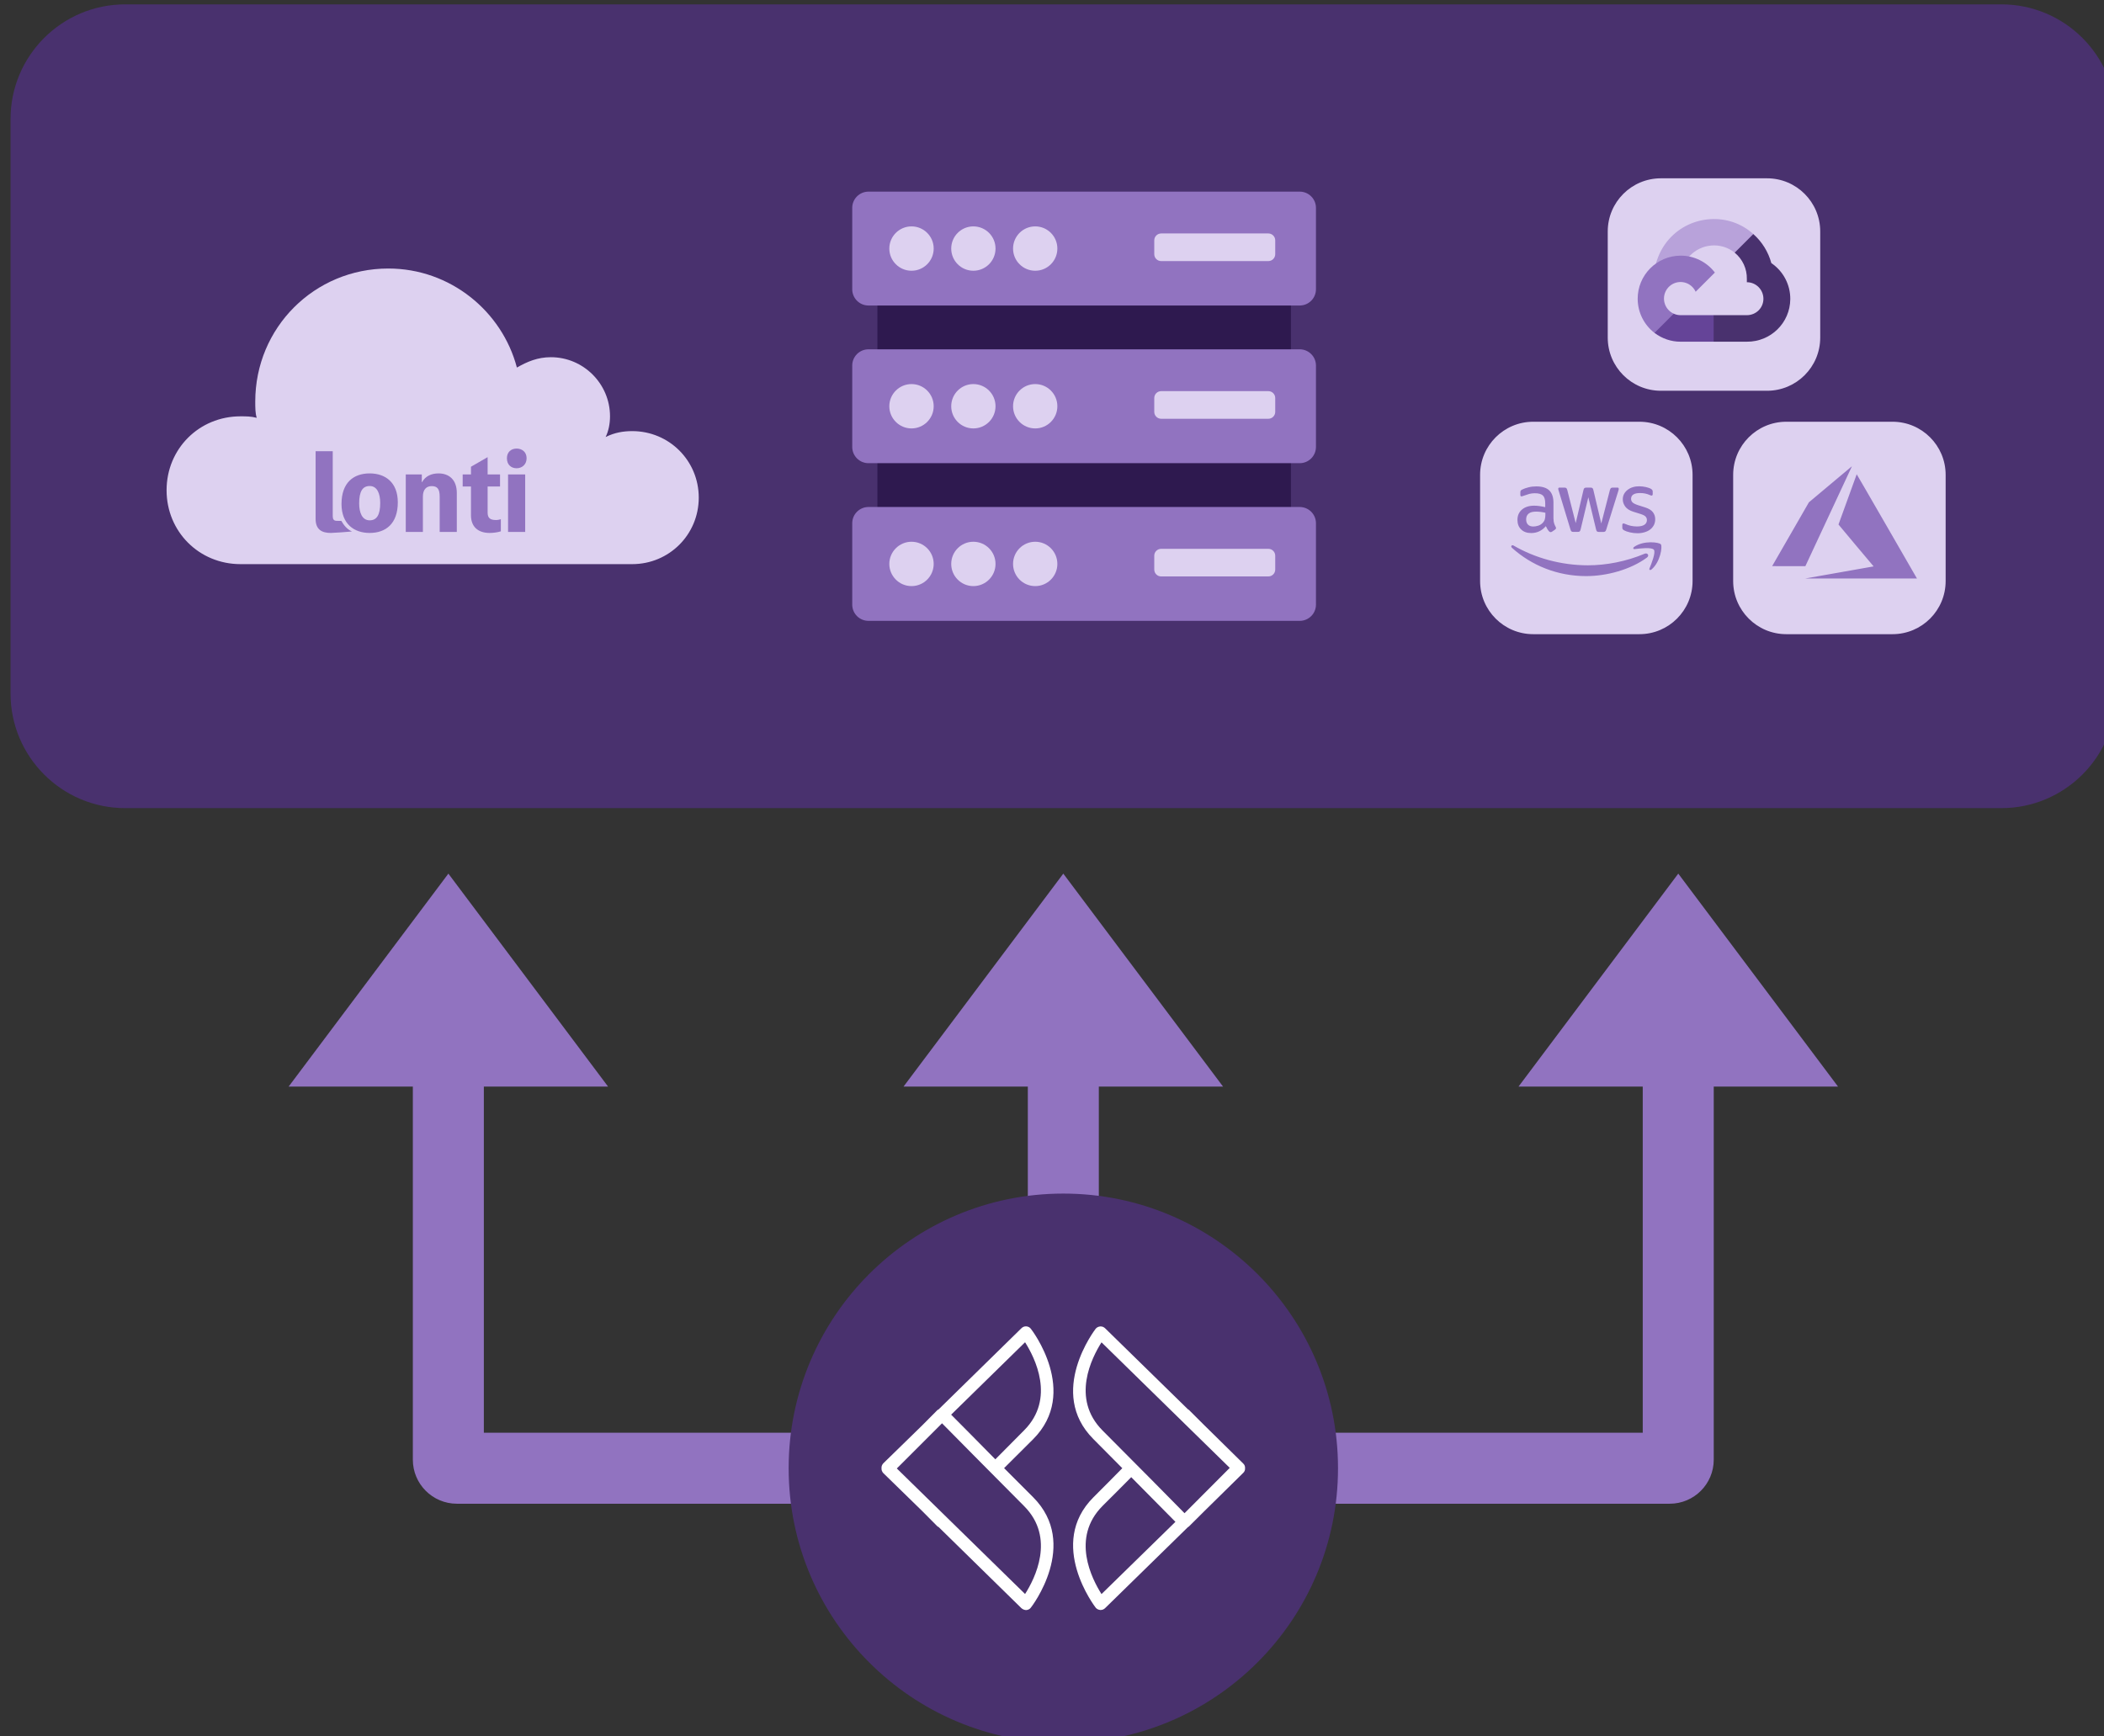
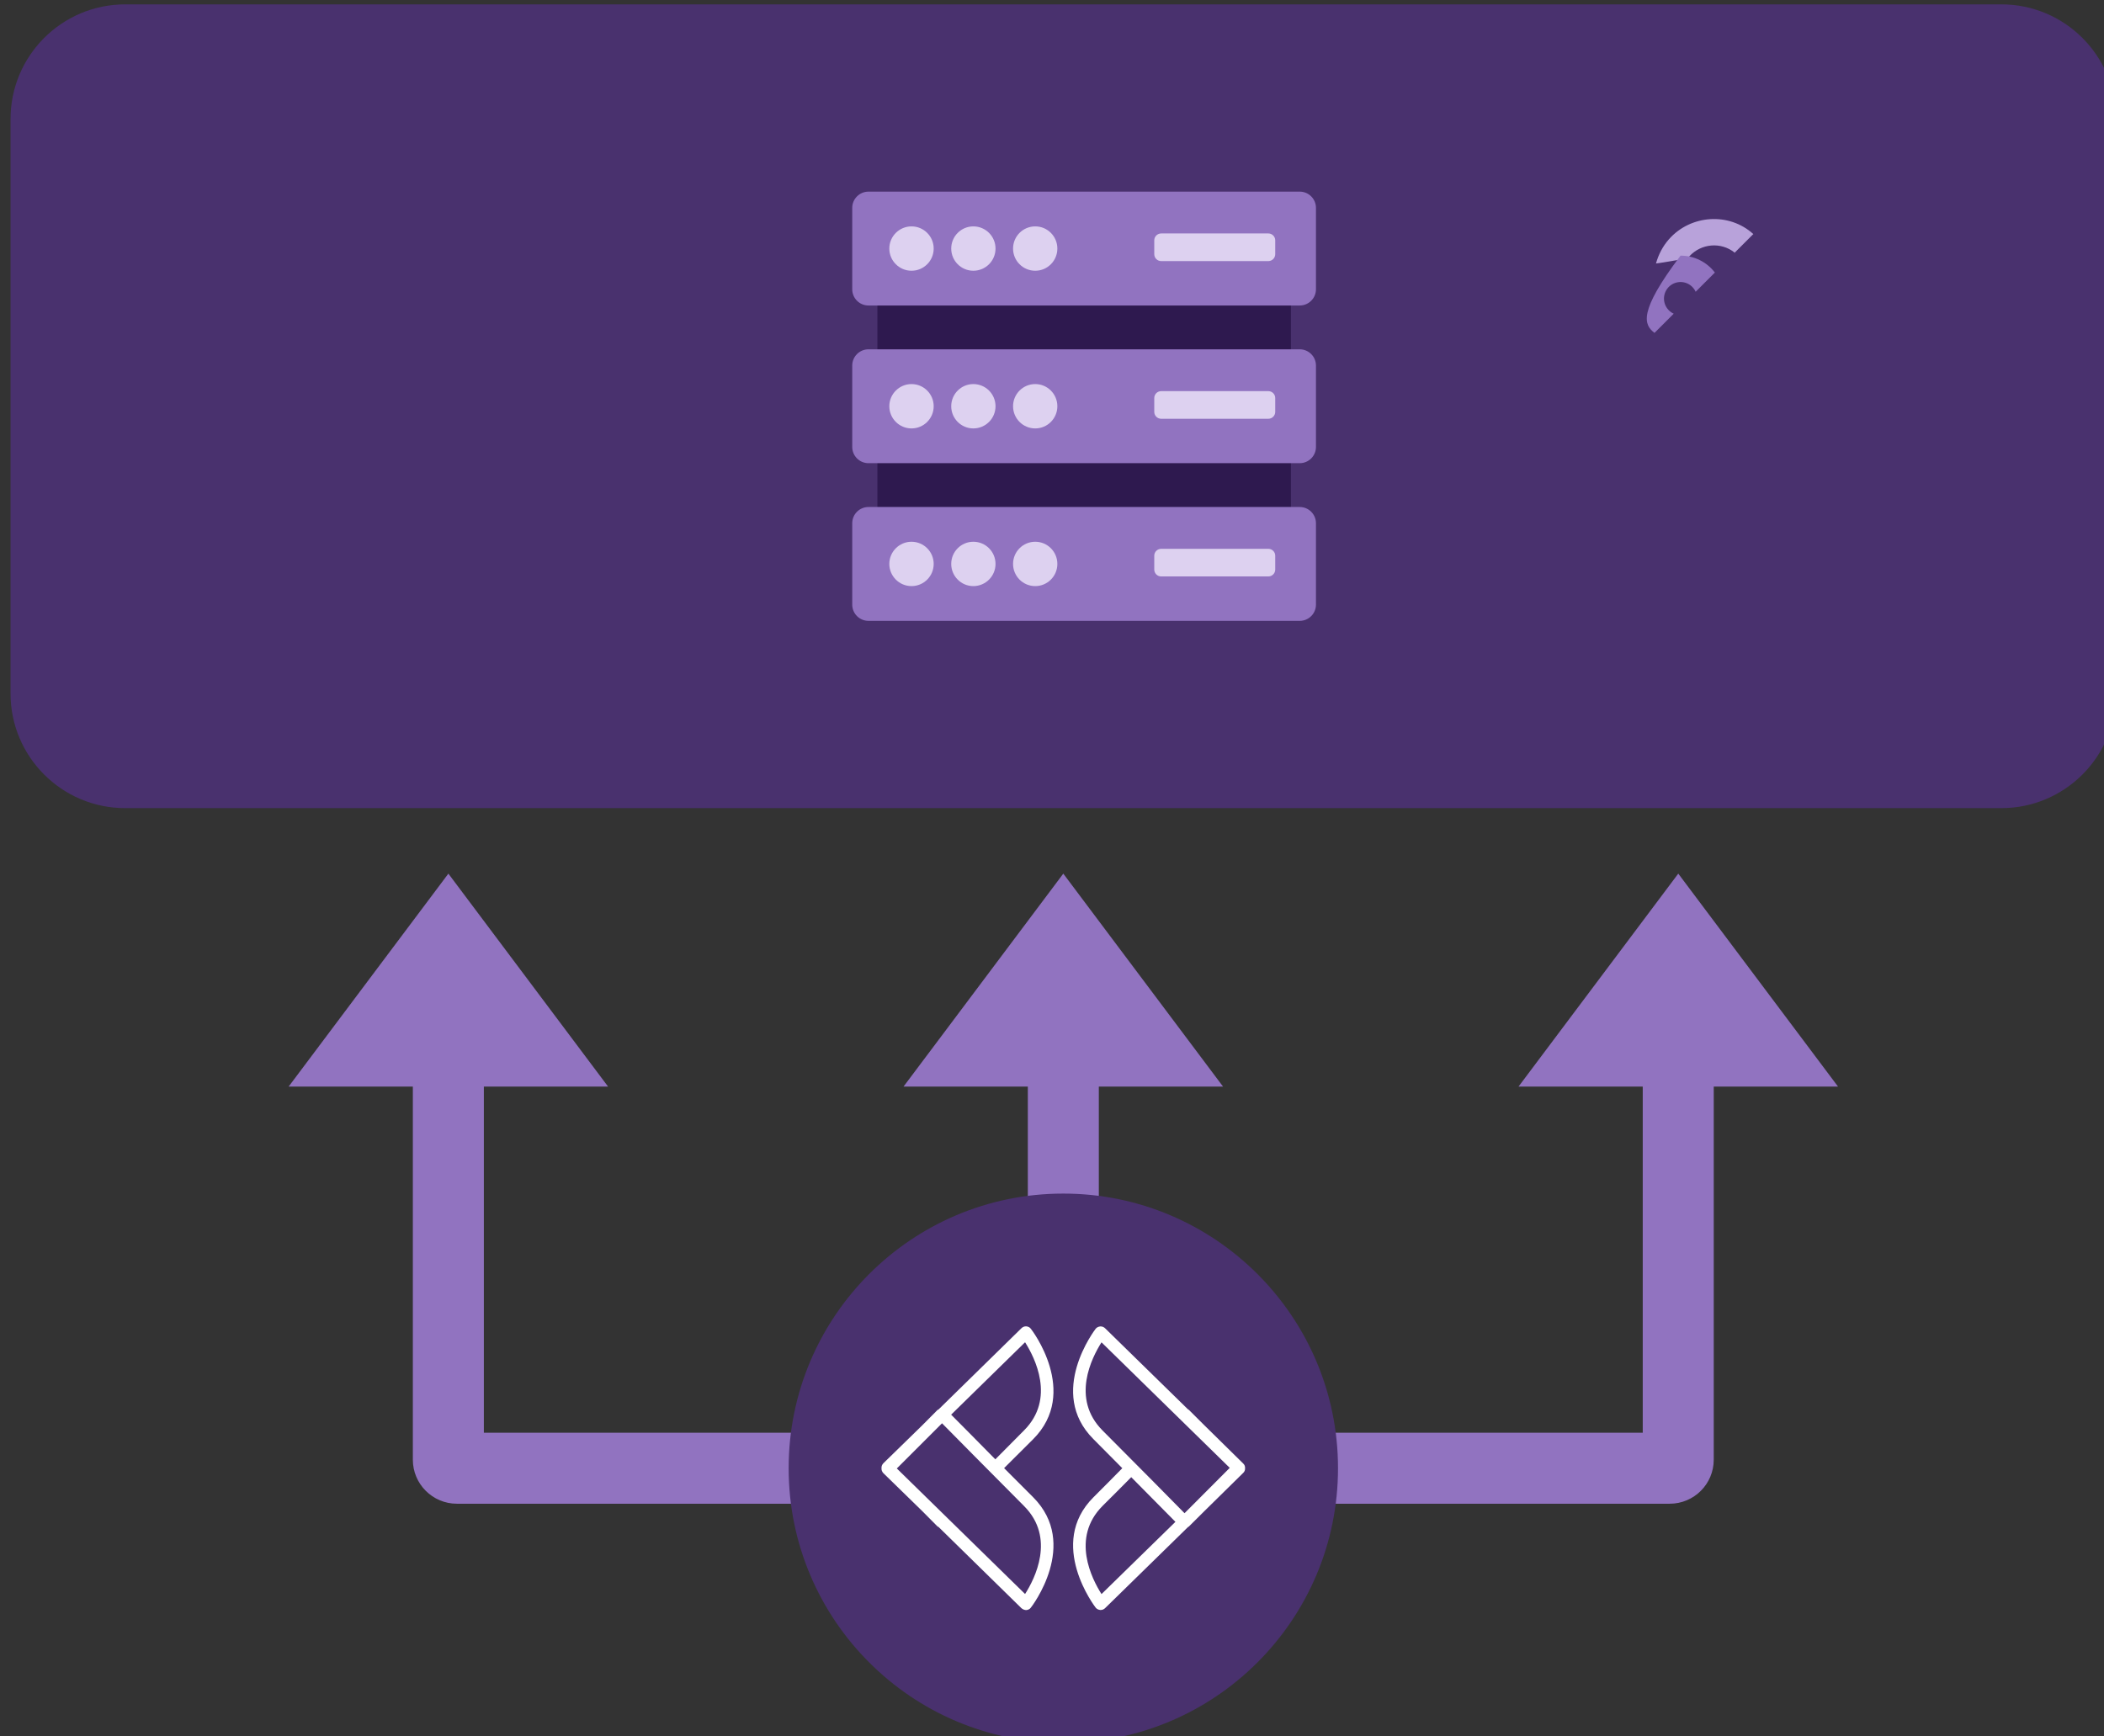
<svg xmlns="http://www.w3.org/2000/svg" width="100%" height="100%" viewBox="0 0 727 600" version="1.1" xml:space="preserve" style="fill-rule:evenodd;clip-rule:evenodd;stroke-linejoin:round;stroke-miterlimit:2;">
  <rect x="0" y="0" width="727" height="600" fill="#333333" stroke="none" />
  <g transform="matrix(1,0,0,1,-11920.7,-4959.87)">
    <g transform="matrix(0.233,0,0,0.233,9146.82,3805.73)">
      <path d="M12517.3,6564.97L12333.1,6564.97L12570,6249.11L12806.8,6564.97L12622.6,6564.97L12622.6,7078.36L13123.8,7078.36C13152.9,7078.36 13176.5,7101.95 13176.5,7131C13176.5,7160.06 13152.9,7183.65 13123.8,7183.65L12582.6,7183.65C12546.6,7183.65 12517.3,7154.4 12517.3,7118.32L12517.3,6564.97ZM14341.2,6564.97L14157,6564.97L14393.9,6249.11L14630.8,6564.97L14446.5,6564.97L14446.5,7118.32C14446.5,7154.4 14417.3,7183.65 14381.2,7183.65L13840,7183.65C13811,7183.65 13787.4,7160.06 13787.4,7131C13787.4,7101.95 13811,7078.36 13840,7078.36L14341.2,7078.36L14341.2,6564.97ZM13429.3,6564.97L13245,6564.97L13481.9,6249.11L13718.8,6564.97L13534.6,6564.97L13534.6,7131C13534.6,7160.06 13511,7183.65 13481.9,7183.65C13452.9,7183.65 13429.3,7160.06 13429.3,7131L13429.3,6564.97Z" style="fill:rgb(145,115,192);fill-rule:nonzero;" />
      <path d="M13481.9,6723.66C13706.7,6723.66 13889.3,6906.19 13889.3,7131C13889.3,7355.82 13706.7,7538.34 13481.9,7538.34C13257.1,7538.34 13074.6,7355.82 13074.6,7131C13074.6,6906.19 13257.1,6723.66 13481.9,6723.66ZM11920.7,5129.86C11920.7,5036.04 11996.9,4959.87 12090.7,4959.87L14873.1,4959.87C14966.9,4959.87 15043.1,5036.04 15043.1,5129.86L15043.1,5981.98C15043.1,6075.8 14966.9,6151.97 14873.1,6151.97L12090.7,6151.97C11996.9,6151.97 11920.7,6075.8 11920.7,5981.98L11920.7,5129.86Z" style="fill:rgb(73,49,110);fill-rule:nonzero;" />
-       <path d="M14790.4,5657.66C14790.4,5614.19 14755.1,5578.89 14711.6,5578.89L14554.1,5578.89C14510.6,5578.89 14475.3,5614.19 14475.3,5657.66L14475.3,5815.21C14475.3,5858.69 14510.6,5893.98 14554.1,5893.98L14711.6,5893.98C14755.1,5893.98 14790.4,5858.69 14790.4,5815.21L14790.4,5657.66ZM14415.1,5657.66C14415.1,5614.19 14379.8,5578.89 14336.3,5578.89L14178.8,5578.89C14135.3,5578.89 14100,5614.19 14100,5657.66L14100,5815.21C14100,5858.69 14135.3,5893.98 14178.8,5893.98L14336.3,5893.98C14379.8,5893.98 14415.1,5858.69 14415.1,5815.21L14415.1,5657.66ZM12842.6,5592.79C12829.5,5592.79 12816.3,5594.99 12803.2,5601.56C12807.5,5592.79 12809.7,5581.83 12809.7,5570.87C12809.7,5522.64 12770.3,5483.18 12722,5483.18C12702.3,5483.18 12687,5489.76 12671.6,5498.53C12649.7,5415.22 12573,5351.65 12480.9,5351.65C12371.3,5351.65 12283.6,5439.34 12283.6,5548.95C12283.6,5557.72 12283.6,5566.49 12285.8,5573.06C12277,5570.87 12270.5,5570.87 12261.7,5570.87C12200.3,5570.87 12152.1,5619.1 12152.1,5680.48C12152.1,5741.86 12200.3,5790.09 12261.7,5790.09L12842.6,5790.09C12897.4,5790.09 12941.3,5746.25 12941.3,5691.44C12941.3,5636.64 12897.4,5592.79 12842.6,5592.79ZM14604.4,5296.63C14604.4,5253.15 14569.1,5217.85 14525.6,5217.85L14368.1,5217.85C14324.6,5217.85 14289.3,5253.15 14289.3,5296.63L14289.3,5454.17C14289.3,5497.65 14324.6,5532.95 14368.1,5532.95L14525.6,5532.95C14569.1,5532.95 14604.4,5497.65 14604.4,5454.17L14604.4,5296.63Z" style="fill:rgb(221,209,240);fill-rule:nonzero;" />
      <g transform="matrix(4.06,0,0,4.06,13212.3,6920.57)">
        <path d="M51.122,0.68L20.856,30.347C20.73,30.408 20.607,30.47 20.48,30.531L14.89,36.158L0.638,50.063C0.197,50.559 -0.052,51.177 0.009,51.796C-0.052,52.473 0.197,53.091 0.638,53.587L14.89,67.492L20.48,73.119C20.607,73.18 20.73,73.242 20.856,73.303L51.122,102.97C51.624,103.404 52.252,103.65 52.881,103.65C53.571,103.589 54.199,103.281 54.578,102.724C54.766,102.539 72.474,79.545 55.394,62.427C51.815,58.841 48.236,55.255 44.78,51.796C48.236,48.395 51.75,44.809 55.394,41.223C72.474,24.105 54.766,1.111 54.578,0.926C54.199,0.369 53.571,0.061 52.881,-0L52.754,-0C52.126,-0 51.562,0.246 51.122,0.68ZM79.921,0.029C79.231,0.09 78.602,0.398 78.223,0.894C78.035,1.14 60.327,24.134 77.407,41.191C80.986,44.777 84.565,48.424 87.957,51.822C84.565,55.284 81.051,58.808 77.407,62.452C60.327,79.513 78.035,102.504 78.223,102.753C78.602,103.245 79.231,103.556 79.921,103.618L80.047,103.618C80.675,103.618 81.239,103.368 81.679,102.938L111.945,73.332C112.072,73.271 112.195,73.209 112.321,73.083L117.912,67.522L132.102,53.555C132.604,53.121 132.857,52.44 132.792,51.822C132.857,51.206 132.604,50.526 132.102,50.092L117.912,36.125L112.321,30.56C112.195,30.437 112.072,30.376 111.945,30.314L81.679,0.709C81.239,0.275 80.675,0.029 80.047,0.029L79.921,0.029ZM80.737,65.607C84.316,62.083 87.83,58.498 91.222,55.1C98.506,62.452 104.534,68.571 107.362,71.415L80.361,97.807C76.843,92.245 69.118,77.287 80.737,65.607ZM5.597,51.919L22.113,35.416C26.57,39.928 39.38,52.907 52.065,65.64C63.683,77.258 55.958,92.278 52.443,97.778L5.597,51.919ZM80.737,38.039C69.118,26.359 76.843,11.401 80.361,5.84L127.205,51.699L110.689,68.263C106.232,63.69 93.421,50.772 80.737,38.039ZM25.439,32.264L52.443,5.811C55.958,11.372 63.683,26.392 52.065,38.01C48.485,41.596 44.971,45.12 41.58,48.579C34.295,41.223 28.267,35.043 25.439,32.264Z" style="fill:white;fill-rule:nonzero;" />
      </g>
      <g transform="matrix(-8.905,0,0,13.853,15001.9,1979.42)">
        <path d="M201.648,244.955C201.648,241.898 197.788,239.417 193.034,239.417L141.395,239.417C136.641,239.417 132.781,241.898 132.781,244.955L132.781,272.715C132.781,275.772 136.641,278.253 141.395,278.253L193.034,278.253C197.788,278.253 201.648,275.772 201.648,272.715L201.648,244.955Z" style="fill:rgb(46,25,79);fill-rule:nonzero;" />
      </g>
      <g transform="matrix(0.884,0,0,0.884,14333.7,5278.26)">
        <path d="M170.252,56.819L192.505,34.566L193.988,25.196C153.437,-11.677 88.976,-7.496 52.421,33.92C42.267,45.423 34.734,59.764 30.717,74.573L38.687,73.45L83.192,66.111L86.628,62.597C106.425,40.855 139.898,37.93 162.756,56.429L170.252,56.819Z" style="fill:rgb(184,162,218);fill-rule:nonzero;" />
      </g>
      <g transform="matrix(0.884,0,0,0.884,14333.7,5278.26)">
        <path d="M224.205,73.918C219.09,55.082 208.589,38.149 193.988,25.196L162.756,56.428C175.944,67.204 183.457,83.438 183.135,100.465L183.135,106.009C198.486,106.009 210.932,118.454 210.932,133.805C210.932,149.157 198.486,161.29 183.135,161.29L127.464,161.29L121.998,167.224L121.998,200.564L127.464,205.795L183.135,205.795C223.065,206.106 255.687,174.301 255.998,134.371C256.186,110.168 244.253,87.478 224.205,73.918" style="fill:rgb(73,49,110);fill-rule:nonzero;" />
      </g>
      <g transform="matrix(0.884,0,0,0.884,14333.7,5278.26)">
-         <path d="M71.87,205.796L127.463,205.796L127.463,161.29L71.87,161.29C67.909,161.289 64.073,160.438 60.471,158.792L52.584,161.212L30.175,183.465L28.223,191.039C40.79,200.528 56.123,205.864 71.87,205.796" style="fill:rgb(101,68,152);fill-rule:nonzero;" />
+         </g>
+       <g transform="matrix(0.884,0,0,0.884,14333.7,5278.26)">
+         <path d="M71.87,61.426C0.134,156.456 10.548,177.445 28.223,191.039L60.471,158.791C46.48,152.47 40.263,136.005 46.584,122.015C52.904,108.025 69.37,101.808 83.359,108.128C89.524,110.913 94.461,115.851 97.246,122.015L129.494,89.768C115.773,71.831 94.453,61.344 71.87,61.425" style="fill:rgb(145,115,192);fill-rule:nonzero;" />
      </g>
-       <g transform="matrix(0.884,0,0,0.884,14333.7,5278.26)">
-         <path d="M71.87,61.426C31.939,61.664 -0.237,94.227 0.001,134.158C0.134,156.456 10.548,177.445 28.223,191.039L60.471,158.791C46.48,152.47 40.263,136.005 46.584,122.015C52.904,108.025 69.37,101.808 83.359,108.128C89.524,110.913 94.461,115.851 97.246,122.015L129.494,89.768C115.773,71.831 94.453,61.344 71.87,61.425" style="fill:rgb(145,115,192);fill-rule:nonzero;" />
-       </g>
-       <path d="M14632.5,5802.49C14660,5797.62 14682.8,5793.59 14683.1,5793.53L14683.6,5793.43L14657.5,5762.44C14643.2,5745.4 14631.5,5731.39 14631.5,5731.31C14631.5,5731.16 14658.4,5657.08 14658.5,5656.82C14658.6,5656.73 14676.9,5688.33 14702.9,5733.43C14727.3,5775.65 14747.3,5810.46 14747.5,5810.78L14747.9,5811.38L14665.1,5811.37L14582.3,5811.36L14632.5,5802.49ZM14347.5,5780.28C14323.2,5798.28 14287.8,5807.84 14257.3,5807.84C14214.6,5807.84 14176.2,5792.06 14147.2,5765.83C14144.9,5763.76 14146.9,5760.94 14149.7,5762.57C14181.1,5780.8 14219.8,5791.83 14259.9,5791.83C14286.9,5791.83 14316.6,5786.2 14344,5774.65C14348.1,5772.8 14351.5,5777.31 14347.5,5780.28ZM14357.7,5768.72C14354.6,5764.72 14337.1,5766.8 14329.2,5767.76C14326.8,5768.06 14326.4,5765.98 14328.6,5764.42C14342.5,5754.65 14365.4,5757.46 14368.1,5760.72C14370.7,5764.05 14367.3,5786.94 14354.3,5797.91C14352.3,5799.61 14350.3,5798.72 14351.2,5796.5C14354.2,5789.17 14360.8,5772.65 14357.7,5768.72ZM14533.1,5793.04C14533.1,5793 14545.4,5771.69 14560.4,5745.69L14587.6,5698.42L14619.4,5671.74C14636.9,5657.07 14651.3,5645.05 14651.3,5645.02C14651.4,5645 14651.2,5645.58 14650.8,5646.31C14650.5,5647.04 14635,5680.36 14616.3,5720.35L14582.4,5793.06L14557.7,5793.09C14544.2,5793.11 14533.1,5793.09 14533.1,5793.04ZM14533.1,5793.04L14533.1,5793.04L14533.1,5793.04L14533.1,5793.04ZM14333.6,5744.28C14329.7,5744.28 14325.8,5743.84 14322.1,5742.95C14318.4,5742.06 14315.6,5741.1 14313.6,5739.99C14312.4,5739.32 14311.6,5738.57 14311.3,5737.91C14311,5737.24 14310.9,5736.5 14310.9,5735.84L14310.9,5732.06C14310.9,5730.5 14311.5,5729.76 14312.6,5729.76C14313,5729.76 14313.5,5729.83 14313.9,5729.98C14314.4,5730.13 14315,5730.43 14315.8,5730.72C14318.3,5731.84 14321,5732.72 14323.9,5733.32C14326.9,5733.91 14329.8,5734.21 14332.7,5734.21C14337.4,5734.21 14341,5733.39 14343.6,5731.76C14346.1,5730.13 14347.4,5727.76 14347.4,5724.72C14347.4,5722.65 14346.7,5720.95 14345.4,5719.54C14344.1,5718.13 14341.6,5716.87 14337.9,5715.69L14327.2,5712.35C14321.8,5710.65 14317.8,5708.13 14315.3,5704.79C14312.9,5701.53 14311.6,5697.9 14311.6,5694.05C14311.6,5690.94 14312.3,5688.2 14313.6,5685.83C14315,5683.46 14316.7,5681.38 14319,5679.75C14321.2,5678.05 14323.7,5676.79 14326.7,5675.9C14329.6,5675.01 14332.7,5674.64 14336,5674.64C14337.6,5674.64 14339.3,5674.72 14341,5674.94C14342.7,5675.16 14344.2,5675.46 14345.8,5675.75C14347.3,5676.12 14348.7,5676.49 14350,5676.94C14351.3,5677.38 14352.4,5677.83 14353.1,5678.27C14354.1,5678.86 14354.9,5679.45 14355.3,5680.12C14355.8,5680.72 14356,5681.53 14356,5682.57L14356,5686.05C14356,5687.61 14355.4,5688.42 14354.3,5688.42C14353.7,5688.42 14352.7,5688.12 14351.5,5687.53C14347.3,5685.61 14342.5,5684.64 14337.3,5684.64C14333,5684.64 14329.7,5685.31 14327.4,5686.72C14325.1,5688.12 14323.9,5690.27 14323.9,5693.31C14323.9,5695.39 14324.7,5697.16 14326.1,5698.57C14327.6,5699.98 14330.4,5701.39 14334.3,5702.65L14344.8,5705.98C14350.1,5707.68 14354,5710.05 14356.3,5713.09C14358.6,5716.13 14359.7,5719.61 14359.7,5723.46C14359.7,5726.65 14359,5729.54 14357.8,5732.06C14356.4,5734.58 14354.7,5736.8 14352.4,5738.57C14350.1,5740.43 14347.3,5741.76 14344.1,5742.73C14340.8,5743.76 14337.3,5744.28 14333.6,5744.28ZM14208.9,5723.02C14208.9,5725.76 14209.2,5727.98 14209.8,5729.61C14210.3,5731.24 14211.1,5733.02 14212.1,5734.95C14212.5,5735.54 14212.6,5736.13 14212.6,5736.65C14212.6,5737.39 14212.2,5738.13 14211.2,5738.87L14206.6,5741.99C14205.9,5742.43 14205.2,5742.65 14204.6,5742.65C14203.9,5742.65 14203.2,5742.28 14202.4,5741.62C14201.4,5740.5 14200.5,5739.32 14199.8,5738.13C14199,5736.87 14198.3,5735.47 14197.5,5733.76C14191.7,5740.58 14184.4,5743.99 14175.7,5743.99C14169.5,5743.99 14164.5,5742.21 14160.9,5738.65C14157.2,5735.1 14155.4,5730.35 14155.4,5724.43C14155.4,5718.13 14157.6,5713.02 14162.1,5709.17C14166.6,5705.31 14172.6,5703.39 14180.3,5703.39C14182.8,5703.39 14185.4,5703.61 14188.1,5703.98C14190.9,5704.35 14193.7,5704.94 14196.6,5705.61L14196.6,5700.2C14196.6,5694.57 14195.5,5690.65 14193.2,5688.35C14190.8,5686.05 14186.8,5684.94 14181.1,5684.94C14178.5,5684.94 14175.8,5685.23 14173.1,5685.9L14162.5,5689.39C14162,5689.53 14161.6,5689.61 14161.3,5689.61C14160.3,5689.61 14159.7,5688.87 14159.7,5687.31L14159.7,5683.68C14159.7,5682.49 14159.9,5681.61 14160.3,5681.08C14160.6,5680.57 14161.3,5680.05 14162.3,5679.53C14164.9,5678.19 14168,5677.09 14171.7,5676.19C14175.3,5675.23 14179.2,5674.79 14183.2,5674.79C14192,5674.79 14198.5,5676.79 14202.6,5680.79C14206.7,5684.79 14208.8,5690.86 14208.8,5699.02L14208.8,5723.02L14208.9,5723.02ZM12398.5,5622.59L12373.1,5622.59L12373.1,5723.02C12373.1,5739.19 12382.8,5743.83 12395.7,5743.83C12399.7,5743.83 12420.2,5742.3 12427,5741.66C12419,5738.08 12414.4,5731.36 12411.3,5725.99C12407.3,5726.03 12405.1,5725.87 12404.5,5725.87C12400,5725.87 12398.5,5723.47 12398.5,5718.83L12398.5,5622.59ZM12628.2,5674.98L12646.6,5674.98L12646.6,5657.02L12628.2,5657.02L12628.2,5631.42L12603.5,5645.64L12603.5,5657.02L12591.2,5657.02L12591.2,5674.98L12603.5,5674.98L12603.5,5717.64C12603.5,5735.45 12614.9,5743.83 12631.1,5743.83C12636.8,5743.83 12643.3,5742.93 12647.8,5741.43L12647.8,5723.47C12646.2,5724.07 12643.3,5724.67 12640.6,5724.67C12632.1,5724.67 12628.2,5721.83 12628.2,5713.59L12628.2,5674.98ZM12453.3,5655.52C12429.6,5655.52 12411.5,5668.99 12411.5,5700.87C12411.5,5730.51 12430.1,5743.83 12453.3,5743.83C12476.9,5743.83 12495,5730.36 12495,5698.48C12495,5668.84 12476.5,5655.52 12453.3,5655.52ZM14238.4,5742.28C14237,5742.28 14236.1,5742.06 14235.5,5741.54C14234.9,5741.1 14234.4,5740.06 14234,5738.65L14216.6,5681.38C14216.1,5679.9 14215.9,5678.94 14215.9,5678.42C14215.9,5677.23 14216.5,5676.57 14217.7,5676.57L14224.9,5676.57C14226.3,5676.57 14227.3,5676.79 14227.8,5677.31C14228.4,5677.75 14228.9,5678.79 14229.3,5680.2L14241.8,5729.24L14253.3,5680.2C14253.7,5678.72 14254.1,5677.75 14254.7,5677.31C14255.3,5676.86 14256.4,5676.57 14257.7,5676.57L14263.6,5676.57C14265,5676.57 14266,5676.79 14266.6,5677.31C14267.2,5677.75 14267.7,5678.79 14268,5680.2L14279.7,5729.83L14292.5,5680.2C14293,5678.72 14293.5,5677.75 14294,5677.31C14294.6,5676.86 14295.5,5676.57 14296.9,5676.57L14303.8,5676.57C14305,5676.57 14305.6,5677.16 14305.6,5678.42C14305.6,5678.79 14305.5,5679.16 14305.5,5679.61C14305.4,5680.05 14305.3,5680.64 14305,5681.46L14287.1,5738.73C14286.7,5740.21 14286.1,5741.17 14285.5,5741.62C14285,5742.06 14284,5742.36 14282.7,5742.36L14276.4,5742.36C14275,5742.36 14274,5742.13 14273.4,5741.62C14272.8,5741.1 14272.3,5740.13 14272,5738.65L14260.5,5690.86L14249.1,5738.57C14248.7,5740.06 14248.3,5741.02 14247.7,5741.54C14247.1,5742.06 14246.1,5742.28 14244.7,5742.28L14238.4,5742.28ZM12683.9,5657.02L12658.5,5657.02L12658.5,5742.33L12683.9,5742.33L12683.9,5657.02ZM12530.6,5668.54L12530.6,5657.02L12506.8,5657.02L12506.8,5742.33L12532.2,5742.33L12532.2,5689.94C12532.2,5678.87 12537.9,5674.38 12545.2,5674.38C12553.5,5674.38 12557.1,5678.42 12557.1,5689.94L12557.1,5742.33L12582.5,5742.33L12582.5,5684.56C12582.5,5664.65 12570.7,5655.52 12555.4,5655.52C12544.6,5655.52 12535.8,5659.71 12530.9,5668.54L12530.6,5668.54ZM14178.9,5734.28C14181.3,5734.28 14183.8,5733.84 14186.5,5732.95C14189.2,5732.06 14191.5,5730.43 14193.5,5728.21C14194.7,5726.8 14195.6,5725.24 14196,5723.46C14196.5,5721.68 14196.8,5719.54 14196.8,5717.02L14196.8,5713.9C14194.6,5713.39 14192.3,5712.94 14190,5712.65C14187.6,5712.35 14185.3,5712.2 14183,5712.2C14178,5712.2 14174.4,5713.16 14172,5715.16C14169.5,5717.17 14168.3,5719.98 14168.3,5723.69C14168.3,5727.17 14169.2,5729.76 14171.1,5731.54C14172.9,5733.39 14175.5,5734.28 14178.9,5734.28ZM12453.3,5725.12C12442.2,5725.12 12437.7,5713.89 12437.7,5699.97C12437.7,5682.16 12442.8,5674.23 12453.3,5674.23C12464.4,5674.23 12468.9,5685.45 12468.9,5699.38C12468.9,5717.04 12463.8,5725.12 12453.3,5725.12ZM12671.2,5618.69C12663.1,5618.69 12656.8,5623.78 12656.8,5633.07C12656.8,5642.65 12663.1,5647.88 12671.2,5647.88C12679.3,5647.88 12686,5642.2 12686,5633.07C12686,5623.78 12679.3,5618.69 12671.2,5618.69Z" style="fill:rgb(145,115,192);fill-rule:nonzero;" />
      <path d="M13168.9,5729.42C13168.9,5716.13 13179.7,5705.34 13193,5705.34L13832.5,5705.34C13845.8,5705.34 13856.6,5716.13 13856.6,5729.42L13856.6,5850.14C13856.6,5863.44 13845.8,5874.23 13832.5,5874.23L13193,5874.23C13179.7,5874.23 13168.9,5863.44 13168.9,5850.14L13168.9,5729.42ZM13168.9,5495.55C13168.9,5482.26 13179.7,5471.47 13193,5471.47L13832.5,5471.47C13845.8,5471.47 13856.6,5482.26 13856.6,5495.55L13856.6,5616.28C13856.6,5629.57 13845.8,5640.36 13832.5,5640.36L13193,5640.36C13179.7,5640.36 13168.9,5629.57 13168.9,5616.28L13168.9,5495.55ZM13168.9,5261.69C13168.9,5248.4 13179.7,5237.61 13193,5237.61L13832.5,5237.61C13845.8,5237.61 13856.6,5248.4 13856.6,5261.69L13856.6,5382.42C13856.6,5395.71 13845.8,5406.5 13832.5,5406.5L13193,5406.5C13179.7,5406.5 13168.9,5395.71 13168.9,5382.42L13168.9,5261.69Z" style="fill:rgb(145,115,192);fill-rule:nonzero;" />
      <path d="M13256.8,5756.89C13275,5756.89 13289.7,5771.63 13289.7,5789.78C13289.7,5807.93 13275,5822.67 13256.8,5822.67C13238.7,5822.67 13223.9,5807.93 13223.9,5789.78C13223.9,5771.63 13238.7,5756.89 13256.8,5756.89ZM13348.5,5756.89C13366.7,5756.89 13381.4,5771.63 13381.4,5789.78C13381.4,5807.93 13366.7,5822.67 13348.5,5822.67C13330.4,5822.67 13315.7,5807.93 13315.7,5789.78C13315.7,5771.63 13330.4,5756.89 13348.5,5756.89ZM13440.3,5756.89C13458.4,5756.89 13473.1,5771.63 13473.1,5789.78C13473.1,5807.93 13458.4,5822.67 13440.3,5822.67C13422.1,5822.67 13407.4,5807.93 13407.4,5789.78C13407.4,5771.63 13422.1,5756.89 13440.3,5756.89ZM13796.2,5777.62C13796.2,5771.96 13791.6,5767.37 13786,5767.37L13627.1,5767.37C13621.4,5767.37 13616.8,5771.96 13616.8,5777.62L13616.8,5798.11C13616.8,5803.76 13621.4,5808.35 13627.1,5808.35L13786,5808.35C13791.6,5808.35 13796.2,5803.76 13796.2,5798.11L13796.2,5777.62ZM13256.8,5523.03C13275,5523.03 13289.7,5537.77 13289.7,5555.92C13289.7,5574.07 13275,5588.81 13256.8,5588.81C13238.7,5588.81 13223.9,5574.07 13223.9,5555.92C13223.9,5537.77 13238.7,5523.03 13256.8,5523.03ZM13348.5,5523.03C13366.7,5523.03 13381.4,5537.77 13381.4,5555.92C13381.4,5574.07 13366.7,5588.81 13348.5,5588.81C13330.4,5588.81 13315.7,5574.07 13315.7,5555.92C13315.7,5537.77 13330.4,5523.03 13348.5,5523.03ZM13440.3,5523.03C13458.4,5523.03 13473.1,5537.77 13473.1,5555.92C13473.1,5574.07 13458.4,5588.81 13440.3,5588.81C13422.1,5588.81 13407.4,5574.07 13407.4,5555.92C13407.4,5537.77 13422.1,5523.03 13440.3,5523.03ZM13796.2,5543.75C13796.2,5538.1 13791.6,5533.51 13786,5533.51L13627.1,5533.51C13621.4,5533.51 13616.8,5538.1 13616.8,5543.75L13616.8,5564.24C13616.8,5569.9 13621.4,5574.49 13627.1,5574.49L13786,5574.49C13791.6,5574.49 13796.2,5569.9 13796.2,5564.24L13796.2,5543.75ZM13256.8,5289.16C13275,5289.16 13289.7,5303.9 13289.7,5322.05C13289.7,5340.2 13275,5354.94 13256.8,5354.94C13238.7,5354.94 13223.9,5340.2 13223.9,5322.05C13223.9,5303.9 13238.7,5289.16 13256.8,5289.16ZM13348.5,5289.16C13366.7,5289.16 13381.4,5303.9 13381.4,5322.05C13381.4,5340.2 13366.7,5354.94 13348.5,5354.94C13330.4,5354.94 13315.7,5340.2 13315.7,5322.05C13315.7,5303.9 13330.4,5289.16 13348.5,5289.16ZM13440.3,5289.16C13458.4,5289.16 13473.1,5303.9 13473.1,5322.05C13473.1,5340.2 13458.4,5354.94 13440.3,5354.94C13422.1,5354.94 13407.4,5340.2 13407.4,5322.05C13407.4,5303.9 13422.1,5289.16 13440.3,5289.16ZM13796.2,5309.89C13796.2,5304.23 13791.6,5299.64 13786,5299.64L13627.1,5299.64C13621.4,5299.64 13616.8,5304.23 13616.8,5309.89L13616.8,5330.38C13616.8,5336.03 13621.4,5340.62 13627.1,5340.62L13786,5340.62C13791.6,5340.62 13796.2,5336.03 13796.2,5330.38L13796.2,5309.89Z" style="fill:rgb(221,209,240);fill-rule:nonzero;" />
    </g>
  </g>
</svg>